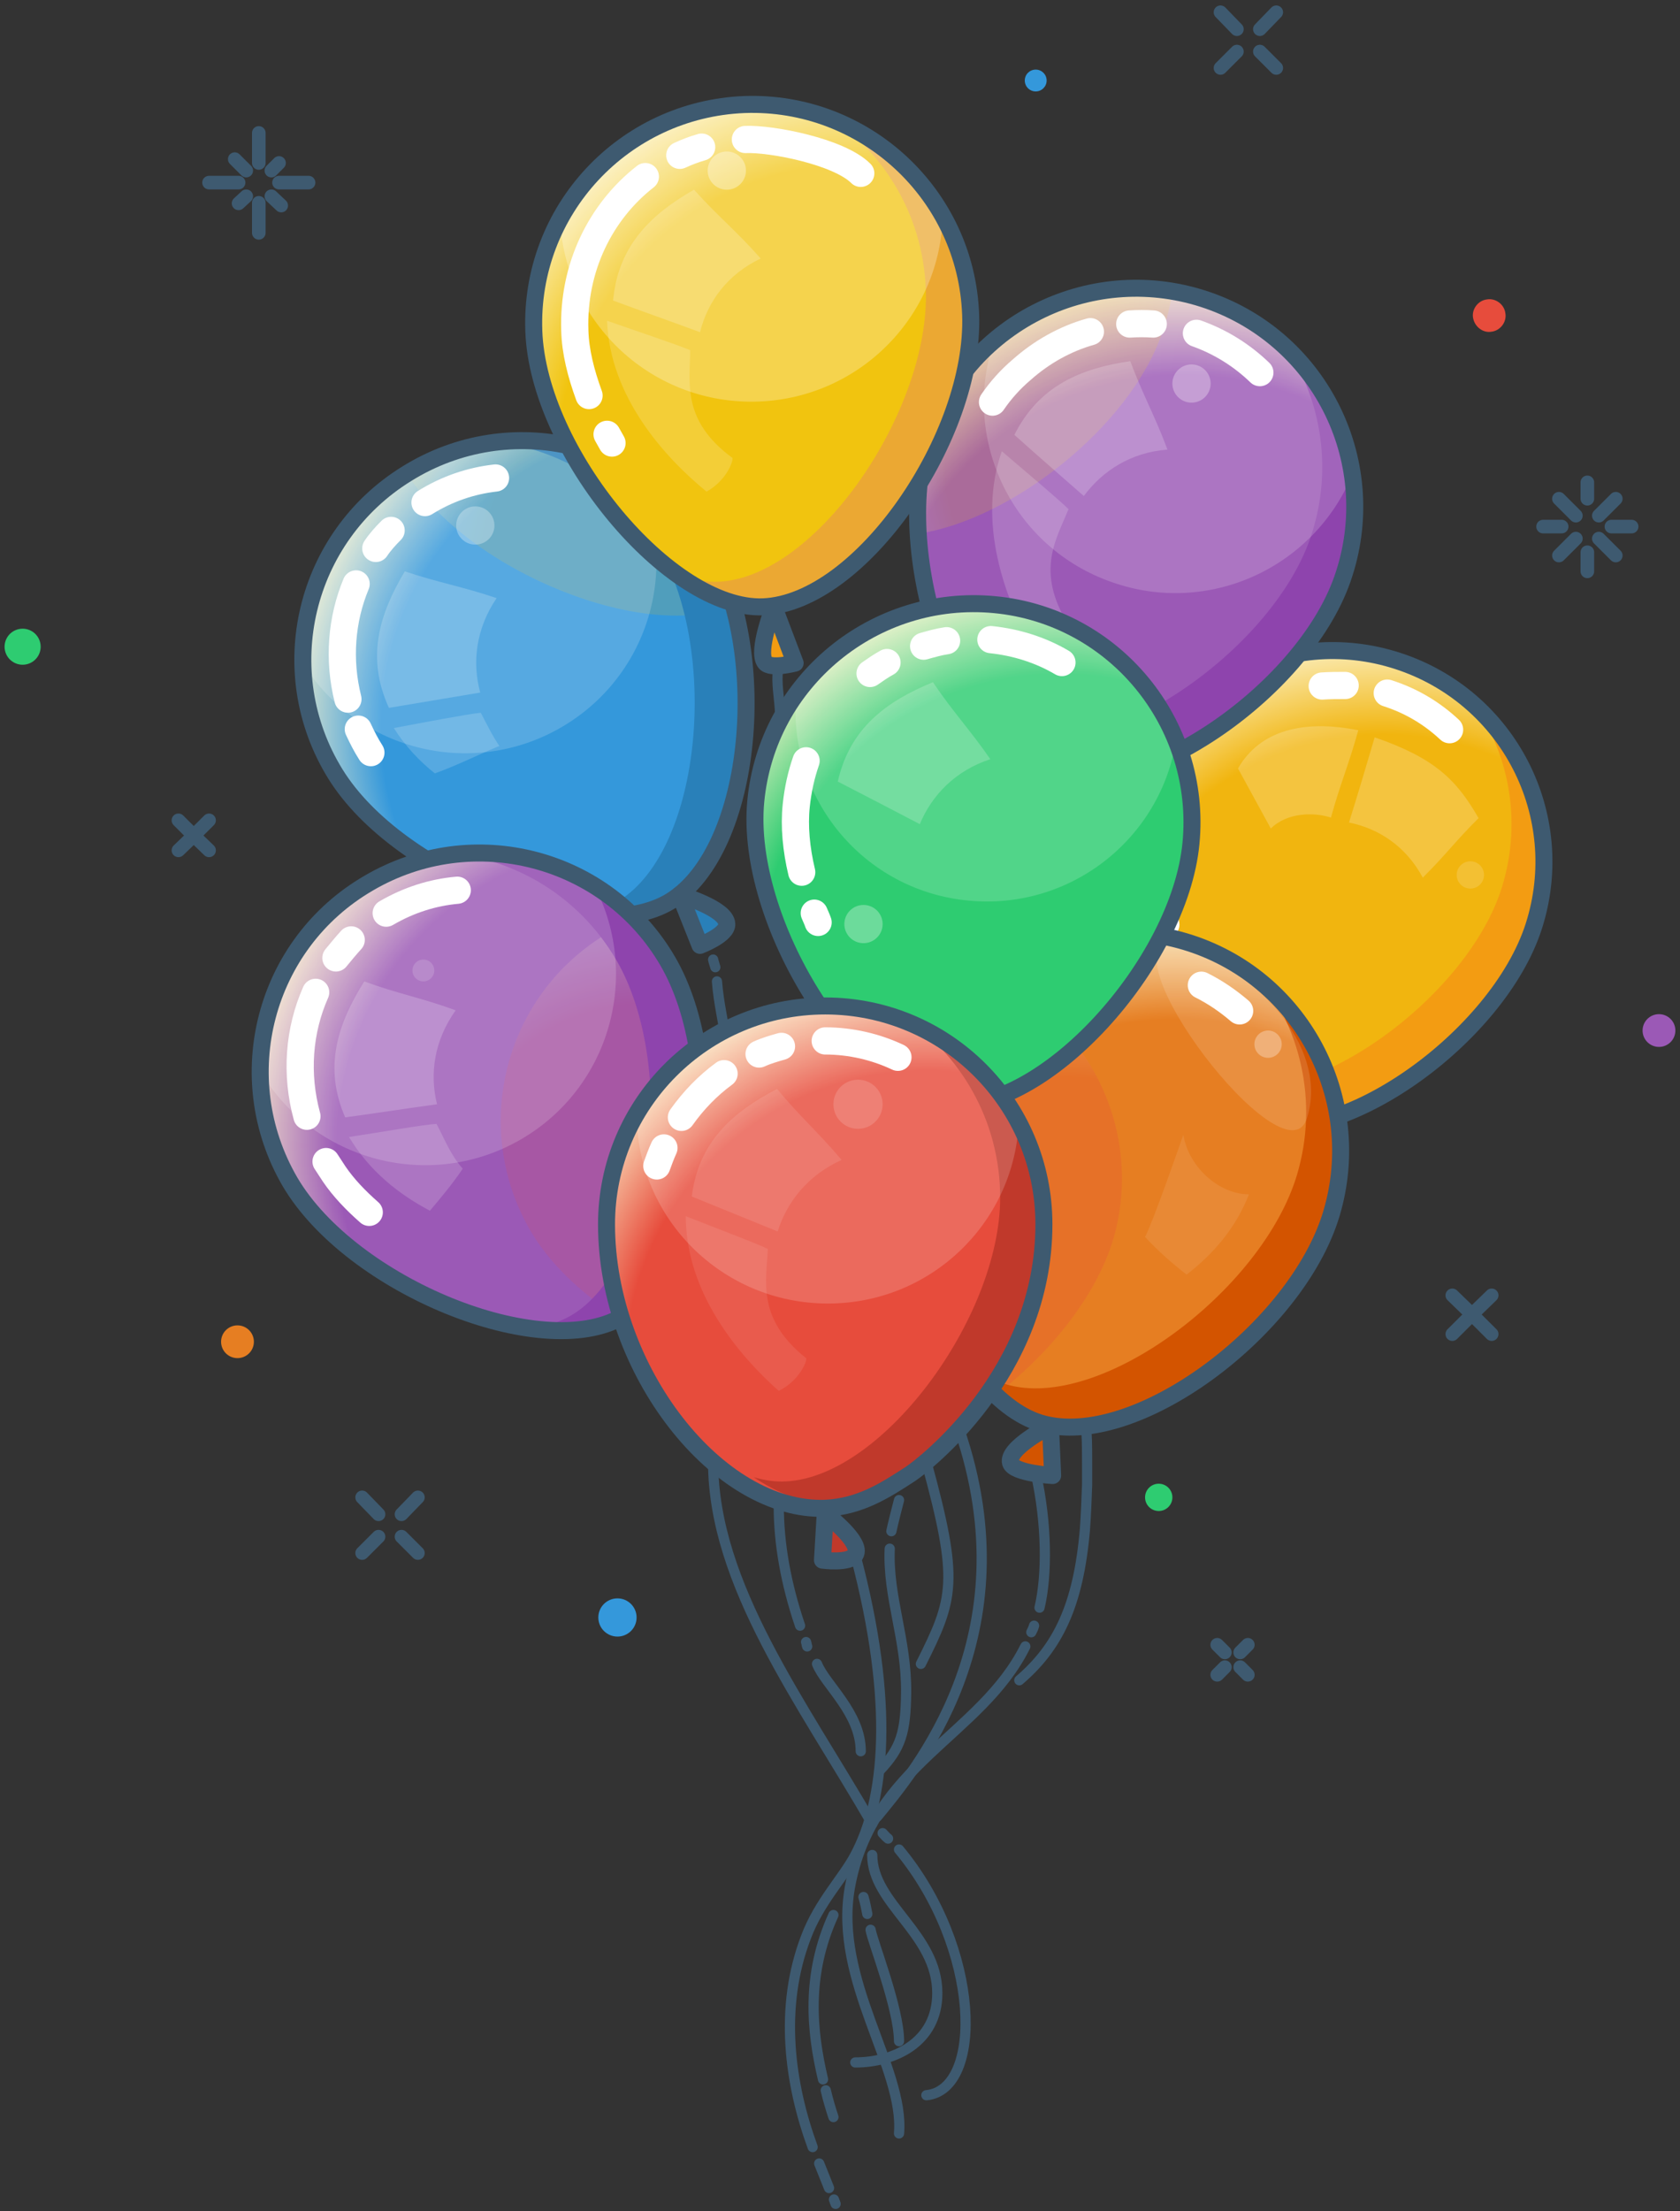
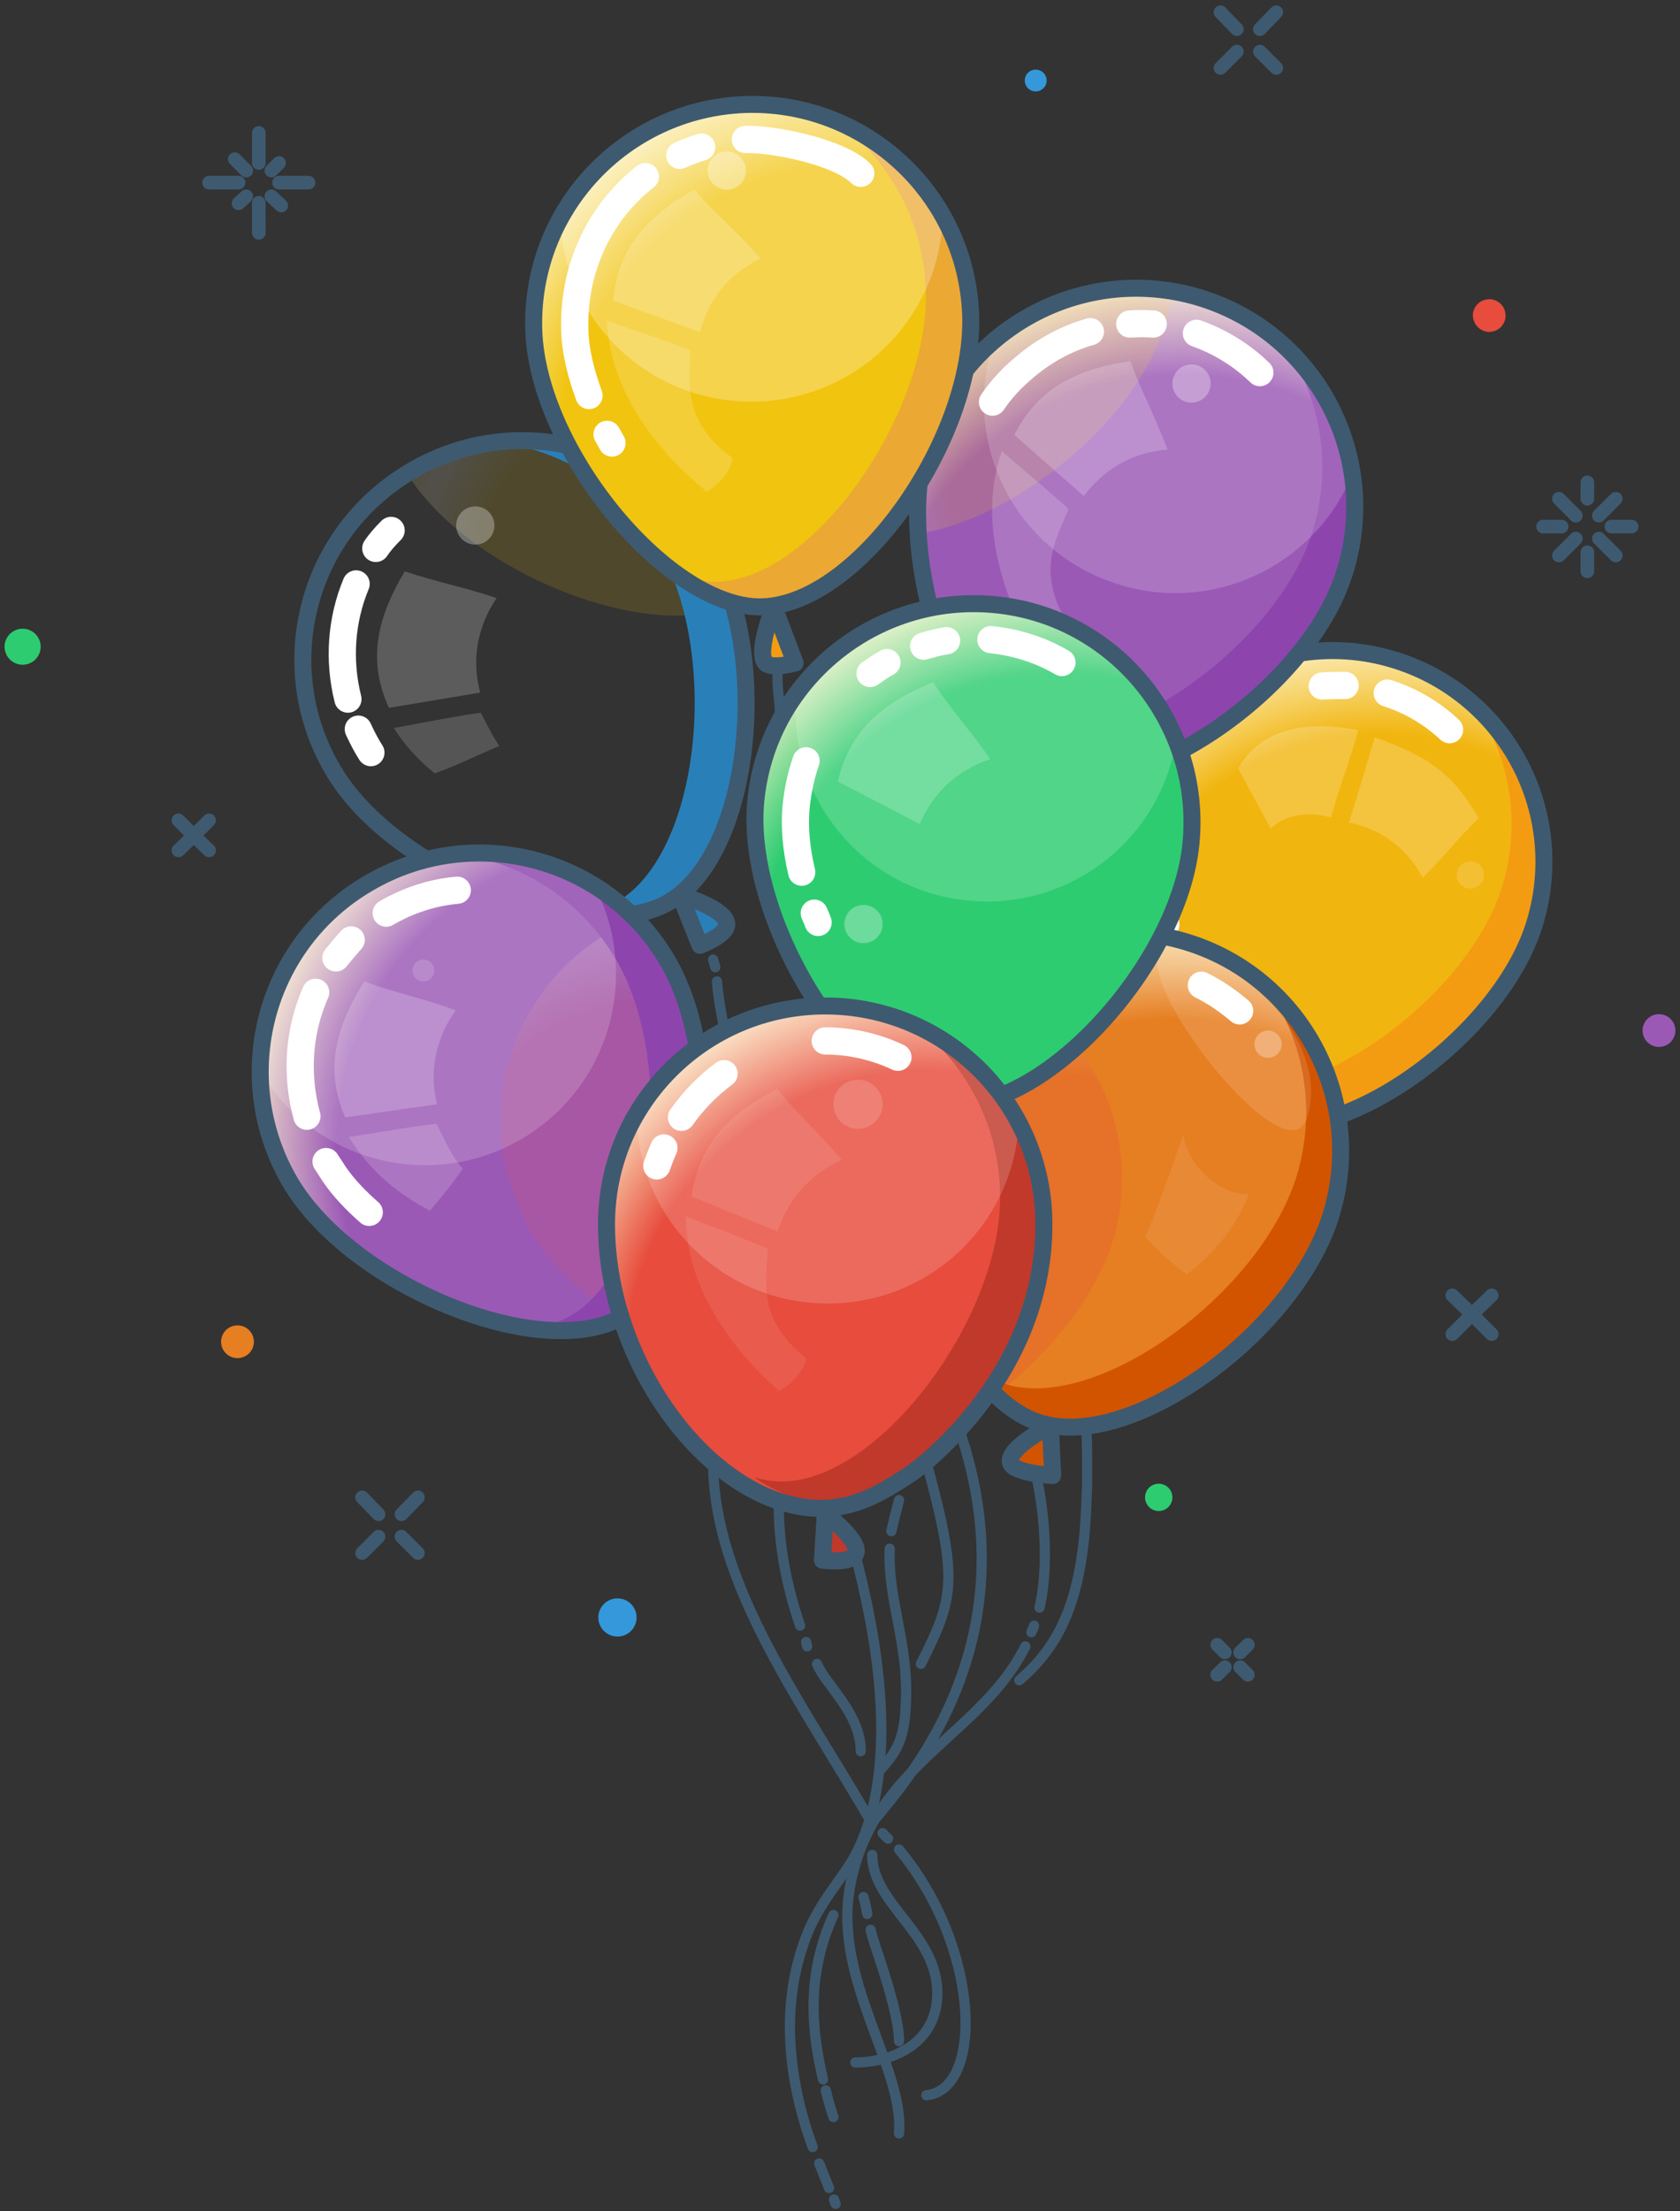
<svg xmlns="http://www.w3.org/2000/svg" width="247" height="325" viewBox="0 0 247 325" fill="none">
  <rect x="0" y="0" width="247" height="325" fill="#333333" stroke="none" />
  <path d="M114.494 97.695C113.69 101.708 115.86 105.559 113.69 108.93" stroke="#3E5A70" stroke-width="1.5" stroke-miterlimit="10" stroke-linecap="round" stroke-linejoin="round" />
  <path d="M105.411 144.237C105.652 147.447 106.456 150.657 106.456 151.459" stroke="#3E5A70" stroke-width="1.5" stroke-miterlimit="10" stroke-linecap="round" stroke-linejoin="round" />
  <path d="M104.848 141.028C104.929 141.429 105.089 141.83 105.17 142.151" stroke="#3E5A70" stroke-width="1.5" stroke-miterlimit="10" stroke-linecap="round" stroke-linejoin="round" />
  <path d="M122.613 323.264C122.693 323.505 122.774 323.665 122.854 323.906" stroke="#3E5A70" stroke-width="1.5" stroke-miterlimit="10" stroke-linecap="round" stroke-linejoin="round" />
  <path d="M120.442 317.968L121.406 320.375C121.567 320.776 121.728 321.178 121.889 321.579" stroke="#3E5A70" stroke-width="1.5" stroke-miterlimit="10" stroke-linecap="round" stroke-linejoin="round" />
  <path d="M125.747 228.495C131.615 250.642 130.008 264.605 125.747 272.629C123.979 276 120.442 279.531 118.513 284.666C114.494 295.098 116.102 306.332 119.478 315.561" stroke="#3E5A70" stroke-width="1.5" stroke-miterlimit="10" stroke-linecap="round" stroke-linejoin="round" />
  <path d="M141.02 210.038C151.47 240.531 134.348 260.432 128.963 267.012" stroke="#3E5A70" stroke-width="1.5" stroke-miterlimit="10" stroke-linecap="round" stroke-linejoin="round" />
  <path d="M104.848 214.853C104.848 232.908 117.95 250.241 128.239 268.055" stroke="#3E5A70" stroke-width="1.5" stroke-miterlimit="10" stroke-linecap="round" stroke-linejoin="round" />
  <path d="M150.746 241.976C144.155 255.216 128.159 259.389 124.944 277.444C122.532 291.086 132.982 303.925 132.178 313.554" stroke="#3E5A70" stroke-width="1.5" stroke-miterlimit="10" stroke-linecap="round" stroke-linejoin="round" />
  <path d="M152.032 238.927C151.952 239.247 151.791 239.568 151.63 239.889" stroke="#3E5A70" stroke-width="1.5" stroke-miterlimit="10" stroke-linecap="round" stroke-linejoin="round" />
  <path d="M152.273 216.458C153.961 224.001 153.961 231.544 152.836 236.278" stroke="#3E5A70" stroke-width="1.5" stroke-miterlimit="10" stroke-linecap="round" stroke-linejoin="round" />
  <path d="M132.178 271.827C144.235 286.351 144.637 307.135 136.197 307.937" stroke="#3E5A70" stroke-width="1.5" stroke-miterlimit="10" stroke-linecap="round" stroke-linejoin="round" />
  <path d="M129.767 269.42C130.008 269.66 130.249 269.981 130.57 270.222" stroke="#3E5A70" stroke-width="1.5" stroke-miterlimit="10" stroke-linecap="round" stroke-linejoin="round" />
  <path d="M136.197 214.853C141.02 232.507 140.216 234.914 135.394 244.544" stroke="#3E5A70" stroke-width="1.5" stroke-miterlimit="10" stroke-linecap="round" stroke-linejoin="round" />
  <path d="M127.998 283.623C128.239 285.228 132.178 295.178 132.178 299.993" stroke="#3E5A70" stroke-width="1.5" stroke-miterlimit="10" stroke-linecap="round" stroke-linejoin="round" />
  <path d="M126.953 278.808C127.194 279.611 127.355 280.493 127.516 281.296" stroke="#3E5A70" stroke-width="1.5" stroke-miterlimit="10" stroke-linecap="round" stroke-linejoin="round" />
  <path d="M159.749 210.76C159.83 211.884 159.83 213.89 159.83 215.013C159.83 216.057 159.83 217.18 159.83 218.223C159.749 220.39 159.669 222.637 159.508 224.803C158.544 236.038 155.489 242.136 149.862 246.951" stroke="#3E5A70" stroke-width="1.5" stroke-miterlimit="10" stroke-linecap="round" stroke-linejoin="round" />
  <path d="M120.121 244.544C121.326 247.593 126.551 251.766 126.551 257.383" stroke="#3E5A70" stroke-width="1.5" stroke-miterlimit="10" stroke-linecap="round" stroke-linejoin="round" />
  <path d="M118.513 241.334C118.674 241.815 118.513 241.494 118.674 241.976" stroke="#3E5A70" stroke-width="1.5" stroke-miterlimit="10" stroke-linecap="round" stroke-linejoin="round" />
  <path d="M114.494 221.273C114.494 226.89 115.539 232.748 117.629 238.926" stroke="#3E5A70" stroke-width="1.5" stroke-miterlimit="10" stroke-linecap="round" stroke-linejoin="round" />
  <path d="M128.239 272.629C128.239 279.851 137.805 284.185 137.805 292.931C137.805 300.234 131.374 303.122 125.748 303.122" stroke="#3E5A70" stroke-width="1.5" stroke-miterlimit="10" stroke-linecap="round" stroke-linejoin="round" />
  <path d="M130.811 227.612C130.49 234.673 133.303 240.933 133.223 248.797C133.143 254.574 132.499 256.901 129.284 260.272" stroke="#3E5A70" stroke-width="1.5" stroke-miterlimit="10" stroke-linecap="round" stroke-linejoin="round" />
  <path d="M132.178 220.47C131.937 221.353 131.213 224.242 131.053 225.044" stroke="#3E5A70" stroke-width="1.5" stroke-miterlimit="10" stroke-linecap="round" stroke-linejoin="round" />
  <path d="M121.407 307.215C121.728 308.579 122.13 309.943 122.532 311.147" stroke="#3E5A70" stroke-width="1.5" stroke-miterlimit="10" stroke-linecap="round" stroke-linejoin="round" />
  <path d="M122.532 281.456C118.513 290.283 119.317 298.468 121.005 305.61" stroke="#3E5A70" stroke-width="1.5" stroke-miterlimit="10" stroke-linecap="round" stroke-linejoin="round" />
  <path d="M225.502 136.133C220.277 152.422 196.886 169.274 183.623 164.941C171.083 160.928 161.196 133.404 166.421 117.115C171.646 100.825 189.169 91.838 205.487 97.134C221.804 102.43 230.727 119.843 225.502 136.133Z" fill="url(#paint0_radial_215_5828)" />
  <path opacity="0.2" d="M198.333 120.886C199.86 115.991 200.664 113.263 202.11 108.368C210.953 111.417 214.168 114.627 217.383 120.244C213.766 123.855 212.801 125.38 209.184 128.991C206.692 124.337 202.673 121.769 198.333 120.886Z" fill="white" />
  <path opacity="0.2" d="M186.838 121.769L182.015 112.942C185.23 107.325 191.661 105.72 199.699 107.325C198.333 112.3 197.047 115.189 195.68 120.164C193.269 119.361 189.25 119.361 186.838 121.769Z" fill="white" />
  <path d="M215.213 101.467C221.643 109.331 224.055 120.164 220.759 130.596C215.534 146.886 192.143 163.737 178.88 159.404C177.674 159.003 176.468 158.361 175.263 157.558C177.835 160.848 180.729 163.256 183.783 164.219C197.046 168.471 220.437 151.62 225.662 135.411C229.842 122.652 225.26 109.251 215.213 101.467Z" fill="#F39C12" />
  <path d="M203.959 101.868C207.496 102.991 210.551 104.837 213.123 107.244" stroke="white" stroke-width="4" stroke-miterlimit="10" stroke-linecap="round" stroke-linejoin="round" />
  <path d="M194.394 100.825C195.519 100.745 196.645 100.745 197.77 100.745" stroke="white" stroke-width="4" stroke-miterlimit="10" stroke-linecap="round" stroke-linejoin="round" />
  <path d="M171.405 135.892C171.324 135.41 171.244 134.929 171.164 134.448" stroke="white" stroke-width="4" stroke-miterlimit="10" stroke-linecap="round" stroke-linejoin="round" />
  <path d="M185.15 174.008L179.282 172.163L185.069 165.502L185.15 174.008Z" fill="#F39C12" />
  <path d="M225.502 136.133C220.277 152.422 196.886 169.274 183.623 164.941C171.083 160.928 161.196 133.404 166.421 117.115C171.646 100.825 189.169 91.838 205.487 97.134C221.804 102.43 230.727 119.843 225.502 136.133Z" stroke="#3E5A70" stroke-width="2.5" stroke-miterlimit="10" />
  <path d="M185.15 174.008L179.282 172.163L185.069 165.502L185.15 174.008Z" stroke="#3E5A70" stroke-width="2.5" stroke-miterlimit="10" stroke-linecap="round" stroke-linejoin="round" />
  <path d="M185.15 171.601C187.24 175.292 188.365 179.706 185.311 182.033" stroke="#3E5A70" stroke-width="2" stroke-miterlimit="10" stroke-linecap="round" stroke-linejoin="round" />
  <path opacity="0.15" d="M216.178 130.596C217.287 130.596 218.187 129.698 218.187 128.59C218.187 127.482 217.287 126.584 216.178 126.584C215.068 126.584 214.168 127.482 214.168 128.59C214.168 129.698 215.068 130.596 216.178 130.596Z" fill="white" />
  <path d="M197.368 85.097C191.5 101.868 166.903 118.639 153.238 113.905C140.377 109.411 130.811 80.683 136.679 63.912C142.547 47.141 160.874 38.314 177.674 44.172C194.394 50.03 203.236 68.326 197.368 85.097Z" fill="url(#paint1_radial_215_5828)" />
  <path opacity="0.17" d="M170.841 48.987C171.565 46.98 172.047 44.894 172.369 42.888C157.176 40.32 141.904 48.987 136.679 63.992C135.232 68.245 134.669 73.221 134.991 78.436C148.656 76.43 166.099 62.709 170.841 48.987Z" fill="url(#paint2_radial_215_5828)" />
  <path opacity="0.17" d="M151.71 95.047C147.852 88.066 143.592 76.912 147.289 66.32C150.585 69.128 155.81 73.542 157.096 74.826C155.408 79.079 152.112 83.893 157.096 91.838C157.257 92.078 155.328 94.646 151.71 95.047Z" fill="white" />
  <path opacity="0.2" d="M159.347 72.9C155.328 69.369 153.077 67.443 149.138 63.912C152.755 56.69 158.945 54.122 166.179 53.079C168.028 58.054 169.796 61.104 171.645 66.079C166.26 66.48 162.08 69.208 159.347 72.9Z" fill="white" />
  <path d="M187.642 48.907C194.072 57.252 196.323 68.486 192.625 79.159C186.757 95.93 162.16 112.701 148.495 107.967C147.209 107.566 146.004 106.843 144.798 105.961C147.37 109.411 150.344 111.979 153.479 113.102C167.144 117.837 191.741 101.066 197.609 84.294C202.271 71.215 197.85 57.172 187.642 48.907Z" fill="#8E44AD" />
  <path opacity="0.17" d="M177.593 44.172C166.42 40.32 154.604 42.888 146.164 50.03C141.18 64.635 148.897 80.523 163.527 85.578C177.674 90.554 193.107 83.492 198.814 69.77C197.126 58.375 189.329 48.264 177.593 44.172Z" fill="white" />
  <path d="M175.905 48.987C179.522 50.27 182.657 52.277 185.23 54.764" stroke="white" stroke-width="4" stroke-miterlimit="10" stroke-linecap="round" stroke-linejoin="round" />
  <path d="M166.099 47.622C167.224 47.542 168.43 47.542 169.555 47.622" stroke="white" stroke-width="4" stroke-miterlimit="10" stroke-linecap="round" stroke-linejoin="round" />
  <path d="M145.923 59.098C147.129 57.332 148.575 55.727 150.183 54.363C153.157 51.715 156.614 49.789 160.311 48.746" stroke="white" stroke-width="4" stroke-miterlimit="10" stroke-linecap="round" stroke-linejoin="round" />
  <path d="M154.604 123.294L148.575 121.207L154.765 114.386L154.604 123.294Z" fill="#8E44AD" />
  <path d="M197.368 85.097C191.5 101.868 166.903 118.639 153.238 113.905C140.377 109.411 130.811 80.683 136.679 63.912C142.547 47.141 160.874 38.314 177.674 44.172C194.394 50.03 203.236 68.326 197.368 85.097Z" stroke="#3E5A70" stroke-width="2.5" stroke-miterlimit="10" />
  <path d="M154.604 123.294L148.576 121.207L154.765 114.386L154.604 123.294Z" stroke="#3E5A70" stroke-width="2.5" stroke-miterlimit="10" stroke-linecap="round" stroke-linejoin="round" />
  <path opacity="0.3" d="M175.182 59.178C176.736 59.178 177.995 57.92 177.995 56.369C177.995 54.818 176.736 53.561 175.182 53.561C173.628 53.561 172.369 54.818 172.369 56.369C172.369 57.92 173.628 59.178 175.182 59.178Z" fill="white" />
  <path d="M195.76 178.342C190.696 195.354 166.822 213.248 152.997 209.156C139.894 205.224 129.043 176.977 134.187 159.965C139.251 142.954 157.177 133.324 174.218 138.38C191.178 143.435 200.824 161.33 195.76 178.342Z" fill="url(#paint3_radial_215_5828)" />
  <path opacity="0.25" d="M163.607 182.354C167.947 167.91 161.517 152.743 149.058 145.441C142.868 149.453 138.045 155.552 135.795 163.175C131.936 176.014 137.161 195.273 145.601 205.625C153.881 199.526 161.035 190.779 163.607 182.354Z" fill="url(#paint4_radial_215_5828)" />
  <path d="M184.346 142.633C191.178 150.657 193.911 161.811 190.696 172.644C185.632 189.656 161.758 207.551 147.933 203.458C146.647 203.057 145.361 202.415 144.155 201.613C146.888 204.983 149.942 207.39 153.158 208.353C166.983 212.526 190.857 194.551 195.921 177.539C199.94 164.299 194.876 150.416 184.346 142.633Z" fill="#D35400" />
  <g opacity="0.51">
    <path opacity="0.17" d="M174.459 187.329C178.317 184.36 181.693 180.508 183.622 175.533C179.282 175.533 174.78 171.601 173.976 166.786C173.333 168.632 169.475 179.706 168.35 181.792C170.198 183.798 172.288 185.644 174.459 187.329Z" fill="white" />
  </g>
  <path opacity="0.13" d="M192.143 164.379C195.197 154.83 186.516 143.435 172.61 138.38C161.758 138.7 188.928 174.249 192.143 164.379Z" fill="white" />
  <path d="M176.629 144.799C178.719 145.842 180.568 147.126 182.256 148.571" stroke="white" stroke-width="4" stroke-miterlimit="10" stroke-linecap="round" stroke-linejoin="round" />
  <path d="M162.803 142.312C163.929 142.231 165.134 142.151 166.26 142.151" stroke="white" stroke-width="4" stroke-miterlimit="10" stroke-linecap="round" stroke-linejoin="round" />
  <path d="M138.769 171.521C138.689 168.07 139.01 164.7 139.895 161.811C142.547 152.984 149.139 146.484 157.016 143.676" stroke="white" stroke-width="4" stroke-miterlimit="10" stroke-linecap="round" stroke-linejoin="round" />
  <path d="M139.653 179.144C139.573 178.663 139.492 178.181 139.412 177.7" stroke="white" stroke-width="4" stroke-miterlimit="10" stroke-linecap="round" stroke-linejoin="round" />
  <path d="M154.765 216.859L148.576 215.014L154.444 209.557L154.765 216.859Z" fill="#D35400" />
  <path d="M195.76 178.342C190.696 195.354 166.822 213.248 152.997 209.156C139.894 205.224 129.043 176.977 134.187 159.965C139.251 142.954 157.177 133.324 174.218 138.38C191.178 143.435 200.824 161.33 195.76 178.342Z" stroke="#3E5A70" stroke-width="2.5" stroke-miterlimit="10" />
  <path d="M154.765 216.859C154.765 216.859 149.058 216.538 148.576 215.014C147.933 212.847 154.444 209.557 154.444 209.557L154.765 216.859Z" stroke="#3E5A70" stroke-width="2.5" stroke-miterlimit="10" stroke-linecap="round" stroke-linejoin="round" />
  <path opacity="0.3" d="M186.435 155.472C187.545 155.472 188.445 154.574 188.445 153.466C188.445 152.358 187.545 151.46 186.435 151.46C185.325 151.46 184.426 152.358 184.426 153.466C184.426 154.574 185.325 155.472 186.435 155.472Z" fill="white" />
-   <path d="M104.044 80.042C113.368 95.128 110.876 124.818 98.578 132.442C86.923 139.583 58.628 128.831 49.304 113.744C39.979 98.658 44.722 78.918 59.834 69.61C74.946 60.221 94.72 64.875 104.044 80.042Z" fill="url(#paint5_radial_215_5828)" />
  <path opacity="0.15" d="M107.822 88.868C106.938 85.578 105.652 82.609 104.044 79.961C94.72 64.875 74.946 60.141 59.834 69.449C59.834 69.449 59.834 69.449 59.753 69.449C68.756 84.134 95.523 94.646 107.822 88.868Z" fill="url(#paint6_radial_215_5828)" />
  <path opacity="0.17" d="M63.933 113.664C67.068 112.541 70.123 111.016 73.177 109.732C73.258 109.732 73.338 109.652 73.418 109.652C72.293 107.967 71.489 106.282 70.686 104.757C68.917 104.917 62.165 106.201 57.905 107.004C59.593 109.652 61.602 111.819 63.933 113.664Z" fill="white" />
  <path opacity="0.2" d="M70.605 101.788C65.38 102.671 62.406 103.152 57.181 104.035C53.805 96.652 55.734 90.313 59.512 83.974C64.576 85.659 68.032 86.22 73.016 87.906C69.962 92.399 69.399 97.374 70.605 101.788Z" fill="white" />
  <path d="M69.801 64.715C80.331 64.955 90.54 70.332 96.488 79.961C105.812 95.047 103.321 124.738 91.022 132.361C89.897 133.083 88.611 133.565 87.164 133.966C91.504 134.127 95.363 133.485 98.176 131.719C110.475 124.176 112.966 94.486 103.642 79.319C96.327 67.523 82.662 62.067 69.801 64.715Z" fill="#2980B9" />
-   <path opacity="0.17" d="M59.834 69.529C49.786 75.708 44.32 86.541 44.561 97.535C52.76 110.615 69.962 114.627 83.144 106.522C95.925 98.658 100.185 82.288 93.112 69.208C83.144 63.35 70.364 63.029 59.834 69.529Z" fill="white" />
-   <path d="M62.486 73.863C65.701 71.857 69.238 70.653 72.855 70.252" stroke="white" stroke-width="4" stroke-miterlimit="10" stroke-linecap="round" stroke-linejoin="round" />
  <path d="M55.252 80.603C55.895 79.64 56.698 78.757 57.502 77.955" stroke="white" stroke-width="4" stroke-miterlimit="10" stroke-linecap="round" stroke-linejoin="round" />
  <path d="M51.152 102.751C49.705 96.973 50.188 91.035 52.358 85.819" stroke="white" stroke-width="4" stroke-miterlimit="10" stroke-linecap="round" stroke-linejoin="round" />
  <path d="M54.529 110.615C53.805 109.491 53.242 108.368 52.68 107.164" stroke="white" stroke-width="4" stroke-miterlimit="10" stroke-linecap="round" stroke-linejoin="round" />
  <path d="M106.455 135.411L102.918 139.022L99.944 131.559L106.455 135.411Z" fill="#2980B9" />
  <path d="M104.044 80.042C113.368 95.128 110.876 124.818 98.578 132.442C86.923 139.583 58.628 128.831 49.304 113.744C39.979 98.658 44.722 78.918 59.834 69.61C74.946 60.221 94.72 64.875 104.044 80.042Z" stroke="#3E5A70" stroke-width="2.5" stroke-miterlimit="10" />
  <path d="M106.857 135.812C106.938 137.417 102.918 138.941 102.918 138.941L99.944 131.479C99.944 131.559 106.777 133.485 106.857 135.812Z" stroke="#3E5A70" stroke-width="2.5" stroke-miterlimit="10" stroke-linecap="round" stroke-linejoin="round" />
  <path opacity="0.3" d="M69.882 80.042C71.436 80.042 72.695 78.784 72.695 77.233C72.695 75.682 71.436 74.424 69.882 74.424C68.328 74.424 67.068 75.682 67.068 77.233C67.068 78.784 68.328 80.042 69.882 80.042Z" fill="white" />
  <path d="M98.176 141.269C107.099 156.595 103.964 186.206 91.505 193.508C79.688 200.409 51.635 189.014 42.632 173.688C33.71 158.361 38.854 138.701 54.207 129.794C69.56 120.806 89.254 125.942 98.176 141.269Z" fill="url(#paint7_radial_215_5828)" />
  <path opacity="0.15" d="M98.176 140.466C96.971 138.38 95.524 136.534 93.996 134.849C92.469 135.41 91.022 136.133 89.576 137.015C74.222 145.923 69.078 165.583 78 180.909C80.733 185.564 85.154 189.817 90.379 193.267C90.781 193.107 91.103 192.866 91.505 192.705C103.964 185.403 107.179 155.793 98.176 140.466Z" fill="url(#paint8_radial_215_5828)" />
  <path opacity="0.17" d="M63.21 177.94C64.898 175.934 66.586 173.928 68.033 171.761C66.184 169.675 65.3 167.268 64.175 165.181C62.406 165.262 55.574 166.465 51.313 167.107C54.288 172.082 58.628 175.533 63.21 177.94Z" fill="white" />
  <path opacity="0.2" d="M64.255 162.293C59.03 163.015 56.056 163.496 50.751 164.219C47.536 156.836 49.626 150.497 53.564 144.238C58.548 146.083 62.004 146.645 66.988 148.491C63.853 152.904 63.13 157.799 64.255 162.293Z" fill="white" />
  <path d="M64.335 125.219C74.865 125.701 84.913 131.318 90.62 141.108C99.543 156.435 96.408 186.045 83.949 193.347C82.823 193.989 81.457 194.551 80.01 194.872C84.351 195.193 88.209 194.551 91.103 192.866C103.562 185.564 106.777 155.953 97.774 140.626C90.781 128.59 77.197 122.892 64.335 125.219Z" fill="#8E44AD" />
  <path opacity="0.17" d="M54.207 129.793C43.999 135.732 38.291 146.404 38.291 157.478C46.169 170.718 63.29 175.212 76.634 167.428C89.575 159.885 94.237 143.596 87.485 130.355C77.679 124.176 64.898 123.534 54.207 129.793Z" fill="white" />
  <path d="M56.779 134.207C60.075 132.281 63.612 131.158 67.229 130.837" stroke="white" stroke-width="4" stroke-miterlimit="10" stroke-linecap="round" stroke-linejoin="round" />
  <path d="M49.384 140.787C50.108 139.904 50.831 139.022 51.635 138.139" stroke="white" stroke-width="4" stroke-miterlimit="10" stroke-linecap="round" stroke-linejoin="round" />
  <path d="M45.124 164.058C43.436 157.879 43.918 151.46 46.41 145.843" stroke="white" stroke-width="4" stroke-miterlimit="10" stroke-linecap="round" stroke-linejoin="round" />
  <path d="M54.287 178.181C52.278 176.416 50.509 174.57 49.143 172.564C48.741 171.922 48.339 171.36 47.937 170.718" stroke="white" stroke-width="4" stroke-miterlimit="10" stroke-linecap="round" stroke-linejoin="round" />
  <path d="M99.543 198.563L93.996 201.773L92.871 192.705L99.543 198.563Z" fill="#8E44AD" />
  <path d="M98.176 141.269C107.099 156.595 103.964 186.206 91.505 193.508C79.688 200.409 51.635 189.014 42.632 173.688C33.71 158.361 38.854 138.701 54.207 129.794C69.56 120.806 89.254 125.942 98.176 141.269Z" stroke="#3E5A70" stroke-width="2.5" stroke-miterlimit="10" />
  <path d="M102.276 196.076L97.372 200.249L94.72 191.422L102.276 196.076Z" stroke="#3E5A70" stroke-width="2.5" stroke-miterlimit="10" stroke-linecap="round" stroke-linejoin="round" />
  <path opacity="0.15" d="M62.245 144.238C63.133 144.238 63.853 143.519 63.853 142.633C63.853 141.746 63.133 141.028 62.245 141.028C61.358 141.028 60.638 141.746 60.638 142.633C60.638 143.519 61.358 144.238 62.245 144.238Z" fill="white" />
  <path d="M175.102 123.935C173.414 141.589 153.479 163.737 139.091 162.373C125.506 161.089 109.43 135.41 111.118 117.757C112.806 100.103 128.561 87.183 146.245 88.868C163.848 90.553 176.79 106.282 175.102 123.935Z" fill="url(#paint9_radial_215_5828)" />
  <path opacity="0.2" d="M135.233 121.127C130.49 118.639 127.837 117.275 123.175 114.868C124.944 107.004 130.329 103.072 137.162 100.263C140.136 104.677 142.547 107.164 145.602 111.578C140.457 113.263 137.001 116.874 135.233 121.127Z" fill="white" />
  <path opacity="0.17" d="M146.165 88.868C134.429 87.745 123.497 93.121 117.066 101.948C115.7 117.275 126.953 130.917 142.387 132.361C157.338 133.806 170.681 123.293 172.932 108.689C168.511 98.016 158.544 90.072 146.165 88.868Z" fill="white" />
  <path d="M145.682 94.004C149.46 94.405 152.997 95.529 156.132 97.374" stroke="white" stroke-width="4" stroke-miterlimit="10" stroke-linecap="round" stroke-linejoin="round" />
  <path d="M135.795 94.967C136.921 94.646 138.046 94.325 139.171 94.164" stroke="white" stroke-width="4" stroke-miterlimit="10" stroke-linecap="round" stroke-linejoin="round" />
  <path d="M127.917 98.979C128.721 98.418 129.525 97.856 130.409 97.374" stroke="white" stroke-width="4" stroke-miterlimit="10" stroke-linecap="round" stroke-linejoin="round" />
  <path d="M117.87 128.188C117.066 124.818 116.745 121.448 117.066 118.398C117.307 116.071 117.79 113.905 118.513 111.818" stroke="white" stroke-width="4" stroke-miterlimit="10" stroke-linecap="round" stroke-linejoin="round" />
  <path d="M120.281 135.571C120.121 135.089 119.88 134.608 119.719 134.207" stroke="white" stroke-width="4" stroke-miterlimit="10" stroke-linecap="round" stroke-linejoin="round" />
  <path d="M175.102 123.935C173.414 141.589 153.479 163.737 139.091 162.373C125.506 161.089 109.43 135.41 111.118 117.757C112.806 100.103 128.561 87.183 146.245 88.868C163.848 90.553 176.79 106.282 175.102 123.935Z" stroke="#3E5A70" stroke-width="2.5" stroke-miterlimit="10" />
  <path d="M142.708 171.2L136.277 170.558L140.698 162.533L142.708 171.2Z" stroke="#3E5A70" stroke-width="2.5" stroke-miterlimit="10" stroke-linecap="round" stroke-linejoin="round" />
  <path opacity="0.3" d="M126.954 138.62C128.507 138.62 129.767 137.363 129.767 135.812C129.767 134.261 128.507 133.003 126.954 133.003C125.4 133.003 124.14 134.261 124.14 135.812C124.14 137.363 125.4 138.62 126.954 138.62Z" fill="white" />
  <path d="M153.479 179.946C153.479 197.681 135.795 221.674 121.326 221.674C107.662 221.674 89.576 202.014 89.174 179.946C88.852 162.212 103.562 147.848 121.326 147.848C139.091 147.848 153.479 162.212 153.479 179.946Z" fill="url(#paint10_radial_215_5828)" />
  <path d="M132.338 149.052C141.18 154.75 147.048 164.7 147.048 176.014C147.048 193.749 129.364 217.742 114.895 217.742C113.529 217.742 112.162 217.501 110.796 217.1C114.413 219.507 118.03 220.952 121.326 220.952C135.795 220.952 153.479 196.958 153.479 179.224C153.479 165.342 144.717 153.466 132.338 149.052Z" fill="#C0392B" />
  <g opacity="0.51">
    <path opacity="0.17" d="M114.494 204.421C108.545 199.125 100.829 189.977 100.829 178.743C104.848 180.348 111.278 182.755 112.886 183.557C112.725 188.051 111.118 193.748 118.513 199.606C118.754 199.767 117.709 202.816 114.494 204.421Z" fill="white" />
    <path opacity="0.2" d="M114.333 180.99C109.43 178.983 106.616 177.86 101.713 175.854C102.677 167.829 107.742 163.416 114.253 160.046C117.629 164.138 120.281 166.385 123.738 170.478C118.754 172.724 115.699 176.656 114.333 180.99Z" fill="white" />
  </g>
  <path opacity="0.17" d="M121.327 147.848C109.51 147.848 99.222 154.188 93.595 163.737C93.675 179.144 106.215 191.582 121.728 191.582C136.76 191.582 148.978 179.866 149.782 165.101C144.477 154.83 133.705 147.848 121.327 147.848Z" fill="white" />
  <path d="M121.327 152.984C125.105 152.984 128.802 153.867 132.017 155.391" stroke="white" stroke-width="4" stroke-miterlimit="10" stroke-linecap="round" stroke-linejoin="round" />
-   <path d="M111.6 154.91C112.645 154.428 113.77 154.107 114.896 153.786" stroke="white" stroke-width="4" stroke-miterlimit="10" stroke-linecap="round" stroke-linejoin="round" />
  <path d="M100.186 164.218C101.954 161.731 104.044 159.564 106.456 157.799" stroke="white" stroke-width="4" stroke-miterlimit="10" stroke-linecap="round" stroke-linejoin="round" />
  <path d="M96.569 171.36C96.89 170.478 97.212 169.595 97.614 168.712" stroke="white" stroke-width="4" stroke-miterlimit="10" stroke-linecap="round" stroke-linejoin="round" />
  <path d="M125.747 228.495L120.924 229.297L121.728 222.075L125.747 228.495Z" fill="#C0392B" />
  <path d="M153.48 179.946C153.48 201.853 135.795 215.334 133.866 216.618C130.169 219.026 126.471 221.433 121.327 221.674C105.652 222.235 89.174 201.452 89.174 179.946C89.174 162.212 103.562 147.848 121.327 147.848C139.091 147.848 153.48 162.212 153.48 179.946Z" stroke="#3E5A70" stroke-width="2.5" stroke-miterlimit="10" />
  <path d="M125.747 228.495C124.943 229.859 120.924 229.297 120.924 229.297L121.326 222.476C121.326 222.476 126.873 226.649 125.747 228.495Z" stroke="#3E5A70" stroke-width="2.5" stroke-miterlimit="10" stroke-linecap="round" stroke-linejoin="round" />
  <path opacity="0.15" d="M126.149 165.904C128.147 165.904 129.766 164.287 129.766 162.293C129.766 160.298 128.147 158.682 126.149 158.682C124.151 158.682 122.532 160.298 122.532 162.293C122.532 164.287 124.151 165.904 126.149 165.904Z" fill="white" />
  <path d="M142.708 46.258C143.351 63.992 126.631 88.628 112.163 89.189C98.498 89.671 79.126 66.4 78.483 48.666C77.839 30.932 91.665 16.086 109.43 15.364C127.194 14.722 142.065 28.605 142.708 46.258Z" fill="url(#paint11_radial_215_5828)" />
  <path opacity="0.17" d="M103.883 72.258C97.694 67.202 89.656 58.295 89.254 47.141C93.353 48.586 99.864 50.752 101.472 51.474C101.472 56.048 100.106 61.746 107.661 67.283C107.903 67.443 107.018 70.492 103.883 72.258Z" fill="white" />
  <path opacity="0.2" d="M102.919 48.826C97.935 46.98 95.122 46.018 90.138 44.172C90.862 36.147 95.684 31.493 102.035 27.882C105.572 31.814 108.305 33.981 111.841 37.993C106.938 40.32 104.044 44.332 102.919 48.826Z" fill="white" />
  <path opacity="0.16" d="M120.442 16.166C129.525 21.543 135.714 31.253 136.116 42.567C136.759 60.301 120.04 84.936 105.571 85.498C104.204 85.578 102.838 85.338 101.391 85.017C105.089 87.344 108.786 88.628 112.082 88.467C126.551 87.906 143.351 63.27 142.627 45.536C142.225 31.654 132.981 20.179 120.442 16.166Z" fill="#CC14F2" />
  <path opacity="0.26" d="M109.43 15.364C97.613 15.765 87.566 22.586 82.341 32.216C83.064 47.623 96.006 59.579 111.52 59.017C126.551 58.456 138.367 46.258 138.608 31.493C132.74 21.543 121.808 14.963 109.43 15.364Z" fill="white" />
  <path d="M109.59 20.5C113.368 20.339 123.336 22.265 126.551 25.475" stroke="white" stroke-width="4" stroke-miterlimit="10" stroke-linecap="round" stroke-linejoin="round" />
  <path d="M99.944 22.827C100.989 22.346 102.034 21.944 103.16 21.623" stroke="white" stroke-width="4" stroke-miterlimit="10" stroke-linecap="round" stroke-linejoin="round" />
  <path d="M86.601 58.135C85.395 54.845 84.592 51.635 84.511 48.586C84.19 39.358 88.289 31.092 94.881 25.956" stroke="white" stroke-width="4" stroke-miterlimit="10" stroke-linecap="round" stroke-linejoin="round" />
  <path d="M89.977 65.116C89.736 64.715 89.495 64.234 89.254 63.832" stroke="white" stroke-width="4" stroke-miterlimit="10" stroke-linecap="round" stroke-linejoin="round" />
  <path d="M116.905 97.455L112.886 97.695L113.77 89.109L116.905 97.455Z" fill="#F39C12" />
  <path d="M142.708 46.258C143.351 63.992 126.631 88.628 112.163 89.189C98.498 89.671 79.126 66.4 78.483 48.666C77.839 30.932 91.665 16.086 109.43 15.364C127.194 14.722 142.065 28.605 142.708 46.258Z" stroke="#3E5A70" stroke-width="2.5" stroke-miterlimit="10" />
  <path d="M116.905 97.455C116.905 97.455 113.288 98.418 112.484 97.374C111.198 95.689 113.77 89.189 113.77 89.189L116.905 97.455Z" stroke="#3E5A70" stroke-width="2.5" stroke-miterlimit="10" stroke-linecap="round" stroke-linejoin="round" />
  <path opacity="0.35" d="M106.857 27.882C108.411 27.882 109.671 26.625 109.671 25.074C109.671 23.523 108.411 22.265 106.857 22.265C105.304 22.265 104.044 23.523 104.044 25.074C104.044 26.625 105.304 27.882 106.857 27.882Z" fill="white" />
  <path d="M45.365 26.839H41.024" stroke="#3E5A70" stroke-width="2" stroke-miterlimit="10" stroke-linecap="round" stroke-linejoin="round" />
  <path d="M35.076 26.839H30.735" stroke="#3E5A70" stroke-width="2" stroke-miterlimit="10" stroke-linecap="round" stroke-linejoin="round" />
  <path d="M41.024 23.95L39.899 25.073" stroke="#3E5A70" stroke-width="2" stroke-miterlimit="10" stroke-linecap="round" stroke-linejoin="round" />
  <path d="M36.202 28.845L35.076 29.888" stroke="#3E5A70" stroke-width="2" stroke-miterlimit="10" stroke-linecap="round" stroke-linejoin="round" />
  <path d="M38.05 19.536V23.95" stroke="#3E5A70" stroke-width="2" stroke-miterlimit="10" stroke-linecap="round" stroke-linejoin="round" />
  <path d="M38.05 29.808V34.221" stroke="#3E5A70" stroke-width="2" stroke-miterlimit="10" stroke-linecap="round" stroke-linejoin="round" />
  <path d="M34.514 23.388L36.202 25.073" stroke="#3E5A70" stroke-width="2" stroke-miterlimit="10" stroke-linecap="round" stroke-linejoin="round" />
  <path d="M39.899 28.845L41.346 30.209" stroke="#3E5A70" stroke-width="2" stroke-miterlimit="10" stroke-linecap="round" stroke-linejoin="round" />
  <path d="M239.89 77.393H236.916" stroke="#3E5A70" stroke-width="2" stroke-miterlimit="10" stroke-linecap="round" stroke-linejoin="round" />
  <path d="M229.601 77.393H226.868" stroke="#3E5A70" stroke-width="2" stroke-miterlimit="10" stroke-linecap="round" stroke-linejoin="round" />
  <path d="M237.558 73.301L235.066 75.788" stroke="#3E5A70" stroke-width="2" stroke-miterlimit="10" stroke-linecap="round" stroke-linejoin="round" />
  <path d="M231.691 79.159L229.199 81.646" stroke="#3E5A70" stroke-width="2" stroke-miterlimit="10" stroke-linecap="round" stroke-linejoin="round" />
  <path d="M233.378 70.893V73.301" stroke="#3E5A70" stroke-width="2" stroke-miterlimit="10" stroke-linecap="round" stroke-linejoin="round" />
  <path d="M233.378 81.165V83.973" stroke="#3E5A70" stroke-width="2" stroke-miterlimit="10" stroke-linecap="round" stroke-linejoin="round" />
  <path d="M229.199 73.301L231.691 75.788" stroke="#3E5A70" stroke-width="2" stroke-miterlimit="10" stroke-linecap="round" stroke-linejoin="round" />
  <path d="M235.066 79.159L237.558 81.646" stroke="#3E5A70" stroke-width="2" stroke-miterlimit="10" stroke-linecap="round" stroke-linejoin="round" />
  <path d="M216.418 193.187L219.312 190.378" stroke="#3E5A70" stroke-width="2" stroke-miterlimit="10" stroke-linecap="round" stroke-linejoin="round" />
  <path d="M216.418 193.187L213.524 196.075" stroke="#3E5A70" stroke-width="2" stroke-miterlimit="10" stroke-linecap="round" stroke-linejoin="round" />
  <path d="M213.524 190.378L216.418 193.187" stroke="#3E5A70" stroke-width="2" stroke-miterlimit="10" stroke-linecap="round" stroke-linejoin="round" />
  <path d="M216.418 193.187L219.312 196.075" stroke="#3E5A70" stroke-width="2" stroke-miterlimit="10" stroke-linecap="round" stroke-linejoin="round" />
  <path d="M28.485 122.812L30.736 120.565" stroke="#3E5A70" stroke-width="2" stroke-miterlimit="10" stroke-linecap="round" stroke-linejoin="round" />
  <path d="M28.485 122.812L26.234 124.979" stroke="#3E5A70" stroke-width="2" stroke-miterlimit="10" stroke-linecap="round" stroke-linejoin="round" />
  <path d="M26.234 120.565L28.485 122.812" stroke="#3E5A70" stroke-width="2" stroke-miterlimit="10" stroke-linecap="round" stroke-linejoin="round" />
  <path d="M28.485 122.812L30.736 124.979" stroke="#3E5A70" stroke-width="2" stroke-miterlimit="10" stroke-linecap="round" stroke-linejoin="round" />
  <path d="M187.641 9.988L185.23 7.58" stroke="#3E5A70" stroke-width="2" stroke-miterlimit="10" stroke-linecap="round" stroke-linejoin="round" />
  <path d="M181.854 4.29L179.442 1.802" stroke="#3E5A70" stroke-width="2" stroke-miterlimit="10" stroke-linecap="round" stroke-linejoin="round" />
  <path d="M187.641 1.802L185.23 4.29" stroke="#3E5A70" stroke-width="2" stroke-miterlimit="10" stroke-linecap="round" stroke-linejoin="round" />
  <path d="M181.854 7.58L179.442 9.988" stroke="#3E5A70" stroke-width="2" stroke-miterlimit="10" stroke-linecap="round" stroke-linejoin="round" />
  <path d="M61.441 228.254L59.03 225.846" stroke="#3E5A70" stroke-width="2" stroke-miterlimit="10" stroke-linecap="round" stroke-linejoin="round" />
  <path d="M55.654 222.556L53.242 220.069" stroke="#3E5A70" stroke-width="2" stroke-miterlimit="10" stroke-linecap="round" stroke-linejoin="round" />
  <path d="M61.441 220.069L59.03 222.556" stroke="#3E5A70" stroke-width="2" stroke-miterlimit="10" stroke-linecap="round" stroke-linejoin="round" />
  <path d="M55.654 225.846L53.242 228.254" stroke="#3E5A70" stroke-width="2" stroke-miterlimit="10" stroke-linecap="round" stroke-linejoin="round" />
  <path d="M182.336 242.858L183.461 241.735" stroke="#3E5A70" stroke-width="2" stroke-miterlimit="10" stroke-linecap="round" stroke-linejoin="round" />
  <path d="M180.085 245.025L178.96 246.148" stroke="#3E5A70" stroke-width="2" stroke-miterlimit="10" stroke-linecap="round" stroke-linejoin="round" />
  <path d="M178.96 241.735L180.085 242.858" stroke="#3E5A70" stroke-width="2" stroke-miterlimit="10" stroke-linecap="round" stroke-linejoin="round" />
  <path d="M182.336 245.025L183.461 246.148" stroke="#3E5A70" stroke-width="2" stroke-miterlimit="10" stroke-linecap="round" stroke-linejoin="round" />
  <path d="M4.12 97.576C5.518 97.138 6.295 95.651 5.856 94.256C5.417 92.861 3.929 92.085 2.531 92.523C1.133 92.961 0.356 94.447 0.794 95.842C1.233 97.238 2.722 98.014 4.12 97.576Z" fill="#2ECC71" />
  <path d="M152.273 13.438C153.161 13.438 153.881 12.719 153.881 11.833C153.881 10.947 153.161 10.228 152.273 10.228C151.385 10.228 150.666 10.947 150.666 11.833C150.666 12.719 151.385 13.438 152.273 13.438Z" fill="url(#paint12_radial_215_5828)" />
  <path d="M34.915 199.606C36.247 199.606 37.327 198.528 37.327 197.199C37.327 195.869 36.247 194.792 34.915 194.792C33.584 194.792 32.504 195.869 32.504 197.199C32.504 198.528 33.584 199.606 34.915 199.606Z" fill="#E67E22" />
  <path d="M243.909 153.867C245.241 153.867 246.32 152.789 246.32 151.459C246.32 150.13 245.241 149.052 243.909 149.052C242.577 149.052 241.498 150.13 241.498 151.459C241.498 152.789 242.577 153.867 243.909 153.867Z" fill="#9B59B6" />
  <path d="M216.579 46.74C216.338 45.456 217.303 44.172 218.589 44.011C219.875 43.771 221.161 44.733 221.322 46.017C221.563 47.301 220.598 48.585 219.312 48.746C218.026 48.986 216.82 48.023 216.579 46.74Z" fill="#E74C3C" />
  <path d="M170.359 222.075C171.469 222.075 172.369 221.177 172.369 220.069C172.369 218.961 171.469 218.063 170.359 218.063C169.249 218.063 168.35 218.961 168.35 220.069C168.35 221.177 169.249 222.075 170.359 222.075Z" fill="#2ECC71" />
  <path d="M90.781 240.531C92.335 240.531 93.594 239.274 93.594 237.723C93.594 236.172 92.335 234.914 90.781 234.914C89.227 234.914 87.968 236.172 87.968 237.723C87.968 239.274 89.227 240.531 90.781 240.531Z" fill="url(#paint13_radial_215_5828)" />
  <defs>
    <radialGradient id="paint0_radial_215_5828" cx="0" cy="0" r="1" gradientUnits="userSpaceOnUse" gradientTransform="translate(203.322 150.593) rotate(17.808) scale(69.897 69.8)">
      <stop offset="0.609" stop-color="#F1B50F" />
      <stop offset="0.824" stop-color="#FCF3CC" />
      <stop offset="1" stop-color="#F6D75E" />
    </radialGradient>
    <radialGradient id="paint1_radial_215_5828" cx="0" cy="0" r="1" gradientUnits="userSpaceOnUse" gradientTransform="translate(174.049 99.456) rotate(19.22) scale(72.43 72.333)">
      <stop offset="0.614" stop-color="#9B59B6" />
      <stop offset="0.824" stop-color="#FCF3CC" />
      <stop offset="1" stop-color="#9B59B6" />
    </radialGradient>
    <radialGradient id="paint2_radial_215_5828" cx="0" cy="0" r="1" gradientUnits="userSpaceOnUse" gradientTransform="translate(162.289 68.388) scale(38.303 38.238)">
      <stop offset="0.609" stop-color="#F1C40F" />
      <stop offset="0.824" stop-color="#FCF3CC" />
      <stop offset="1" stop-color="#F6D75E" />
    </radialGradient>
    <radialGradient id="paint3_radial_215_5828" cx="0" cy="0" r="1" gradientUnits="userSpaceOnUse" gradientTransform="translate(173.064 193.749) rotate(16.621) scale(72.433 72.33)">
      <stop offset="0.609" stop-color="#E67E22" />
      <stop offset="0.824" stop-color="#FCF3CC" />
      <stop offset="1" stop-color="#E67E22" />
    </radialGradient>
    <radialGradient id="paint4_radial_215_5828" cx="0" cy="0" r="1" gradientUnits="userSpaceOnUse" gradientTransform="translate(156.734 188.909) scale(50.265 50.179)">
      <stop offset="0.609" stop-color="#E74C3C" />
      <stop offset="0.824" stop-color="#FCF3CC" />
      <stop offset="1" stop-color="#E74C3C" />
    </radialGradient>
    <radialGradient id="paint5_radial_215_5828" cx="0" cy="0" r="1" gradientUnits="userSpaceOnUse" gradientTransform="translate(100.517 107.159) rotate(-31.596) scale(72.409 72.354)">
      <stop offset="0.614" stop-color="#3498DB" />
      <stop offset="0.824" stop-color="#FCF3CC" />
      <stop offset="1" stop-color="#3498DB" />
    </radialGradient>
    <radialGradient id="paint6_radial_215_5828" cx="0" cy="0" r="1" gradientUnits="userSpaceOnUse" gradientTransform="translate(94.902 83.358) scale(39.889 39.821)">
      <stop offset="0.609" stop-color="#F1C40F" />
      <stop offset="0.824" stop-color="#FCF3CC" />
      <stop offset="1" stop-color="#F6D75E" />
    </radialGradient>
    <radialGradient id="paint7_radial_215_5828" cx="0" cy="0" r="1" gradientUnits="userSpaceOnUse" gradientTransform="translate(94.009 168.347) rotate(-30.248) scale(72.412 72.351)">
      <stop offset="0.614" stop-color="#9B59B6" />
      <stop offset="0.824" stop-color="#FCF3CC" />
      <stop offset="1" stop-color="#9B59B6" />
    </radialGradient>
    <radialGradient id="paint8_radial_215_5828" cx="0" cy="0" r="1" gradientUnits="userSpaceOnUse" gradientTransform="translate(95.334 177.075) scale(48.852 48.768)">
      <stop offset="0.609" stop-color="#E74C3C" />
      <stop offset="0.824" stop-color="#FCF3CC" />
      <stop offset="1" stop-color="#E74C3C" />
    </radialGradient>
    <radialGradient id="paint9_radial_215_5828" cx="0" cy="0" r="1" gradientUnits="userSpaceOnUse" gradientTransform="translate(155.852 143.425) rotate(5.505) scale(72.442 72.321)">
      <stop offset="0.614" stop-color="#2ECC71" />
      <stop offset="0.824" stop-color="#FCF3CC" />
      <stop offset="1" stop-color="#2ECC71" />
    </radialGradient>
    <radialGradient id="paint10_radial_215_5828" cx="0" cy="0" r="1" gradientUnits="userSpaceOnUse" gradientTransform="translate(136.203 201.243) scale(72.446 72.322)">
      <stop offset="0.609" stop-color="#E74C3C" />
      <stop offset="0.824" stop-color="#FCF3CC" />
      <stop offset="1" stop-color="#E74C3C" />
    </radialGradient>
    <radialGradient id="paint11_radial_215_5828" cx="0" cy="0" r="1" gradientUnits="userSpaceOnUse" gradientTransform="translate(126.269 68.177) rotate(-2.128) scale(72.443 72.32)">
      <stop offset="0.609" stop-color="#F1C40F" />
      <stop offset="0.824" stop-color="#FCF3CC" />
      <stop offset="1" stop-color="#F6D75E" />
    </radialGradient>
    <radialGradient id="paint12_radial_215_5828" cx="0" cy="0" r="1" gradientUnits="userSpaceOnUse" gradientTransform="translate(152.281 11.865) scale(1.608 1.605)">
      <stop offset="0.646" stop-color="#3498DB" />
      <stop offset="1" stop-color="#3498DB" />
    </radialGradient>
    <radialGradient id="paint13_radial_215_5828" cx="0" cy="0" r="1" gradientUnits="userSpaceOnUse" gradientTransform="translate(90.788 237.755) scale(2.813 2.809)">
      <stop offset="0.646" stop-color="#3498DB" />
      <stop offset="1" stop-color="#3498DB" />
    </radialGradient>
  </defs>
</svg>